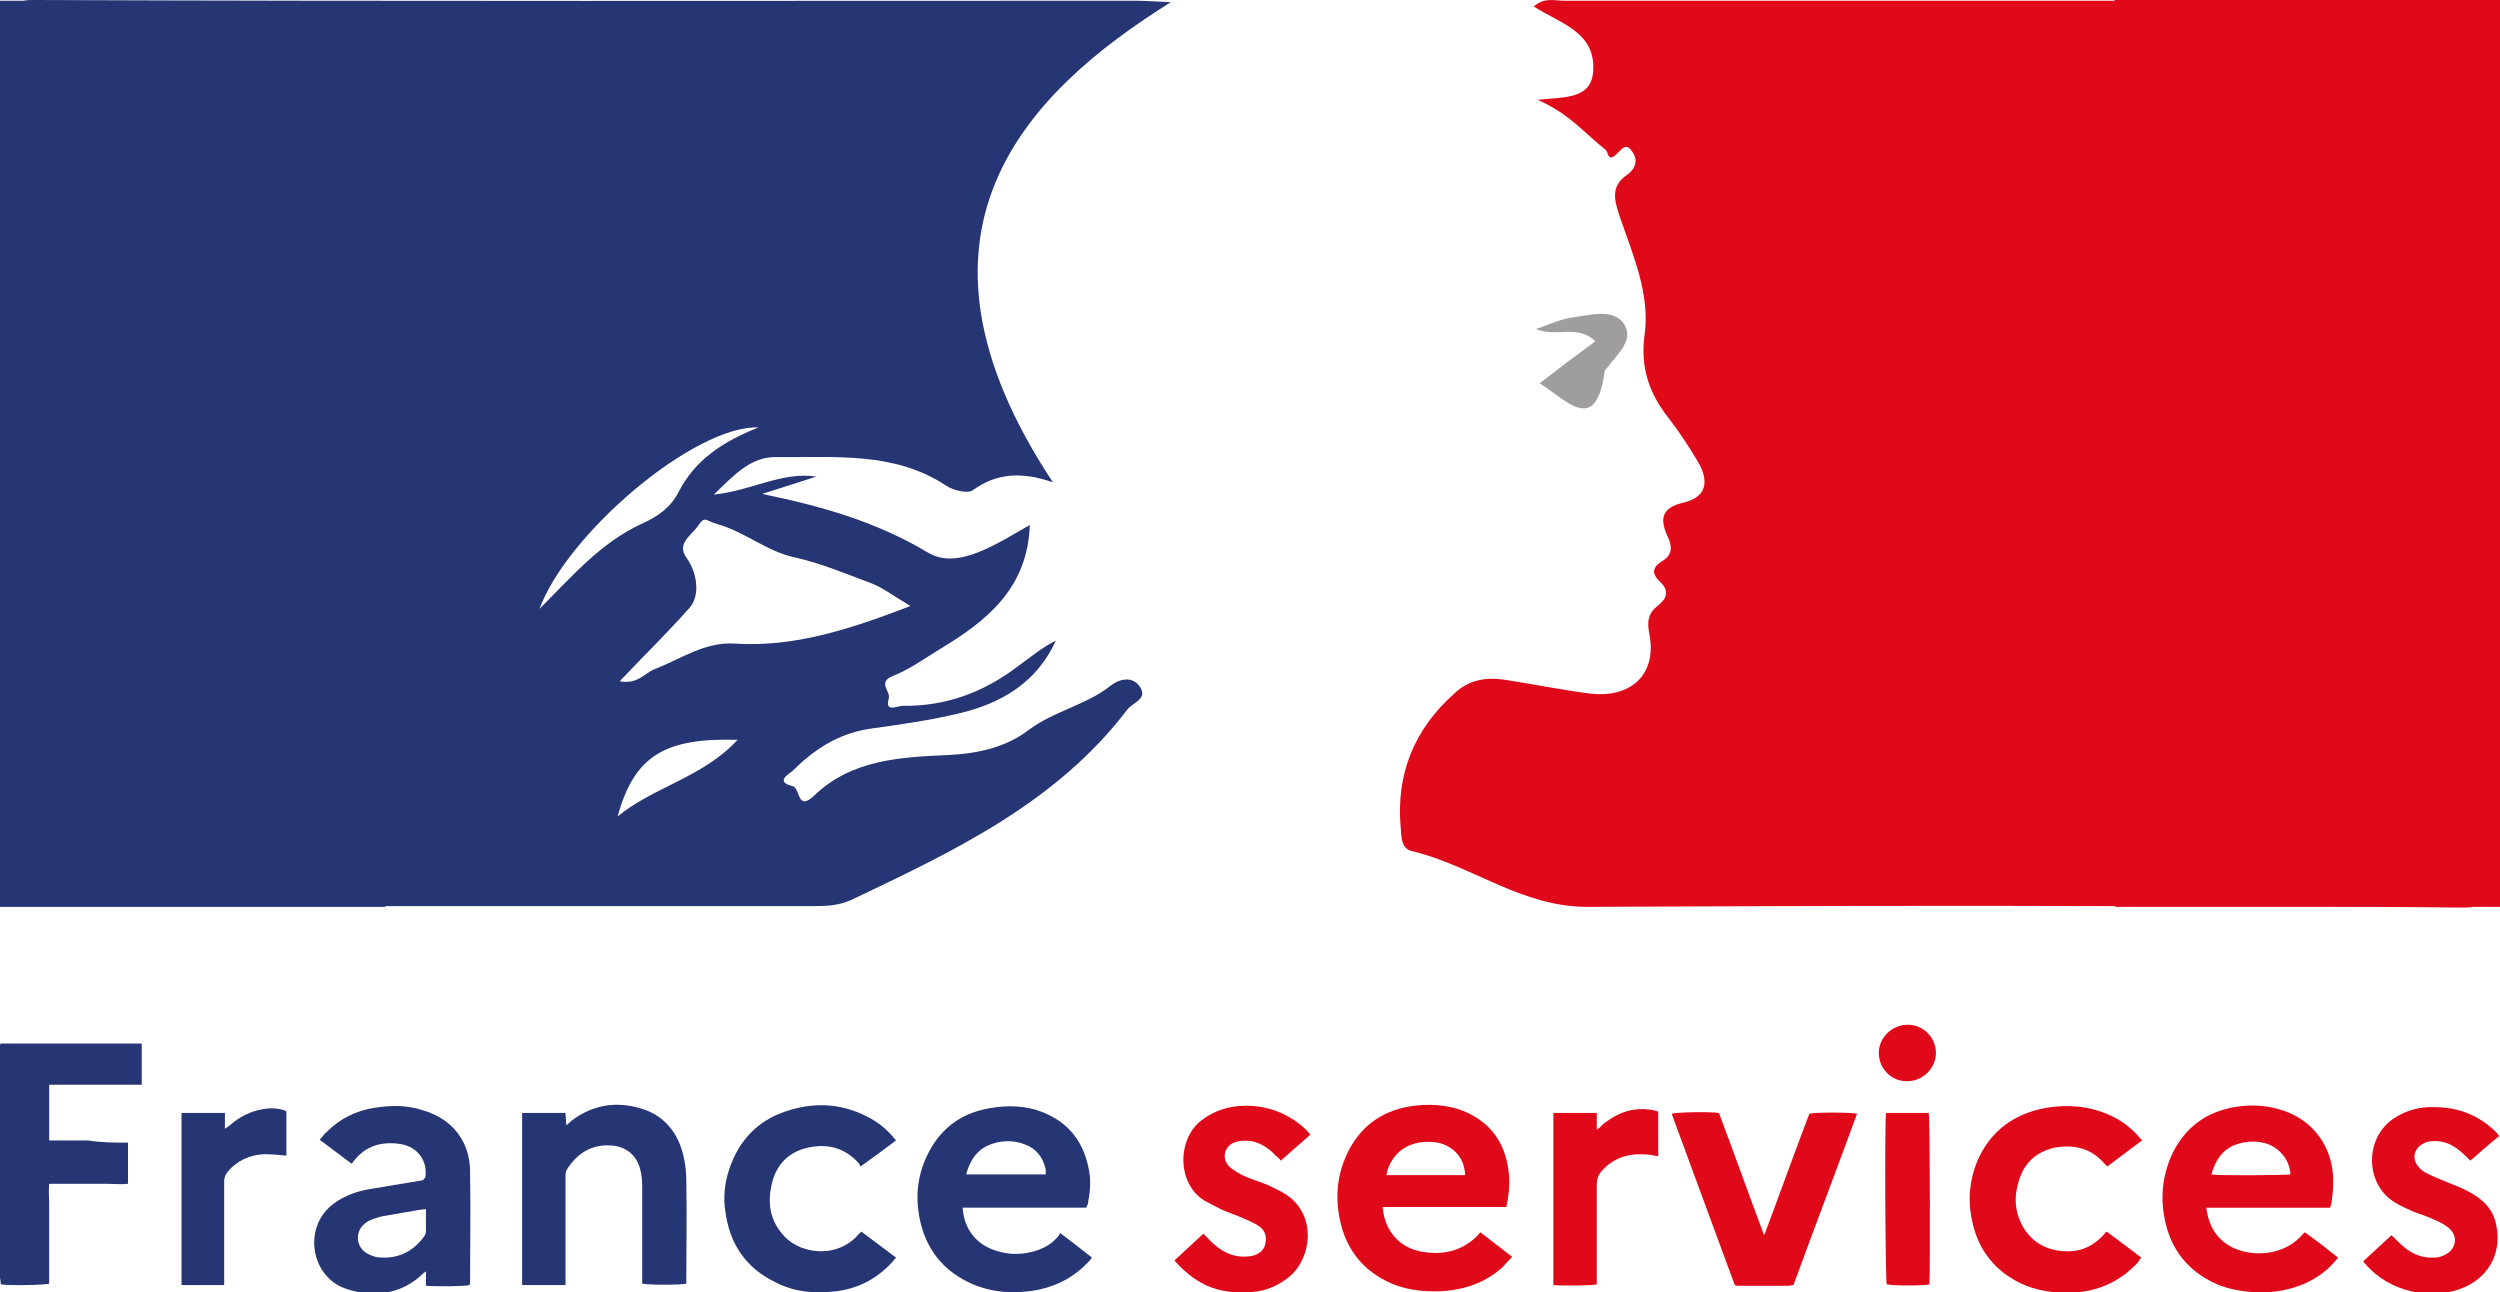
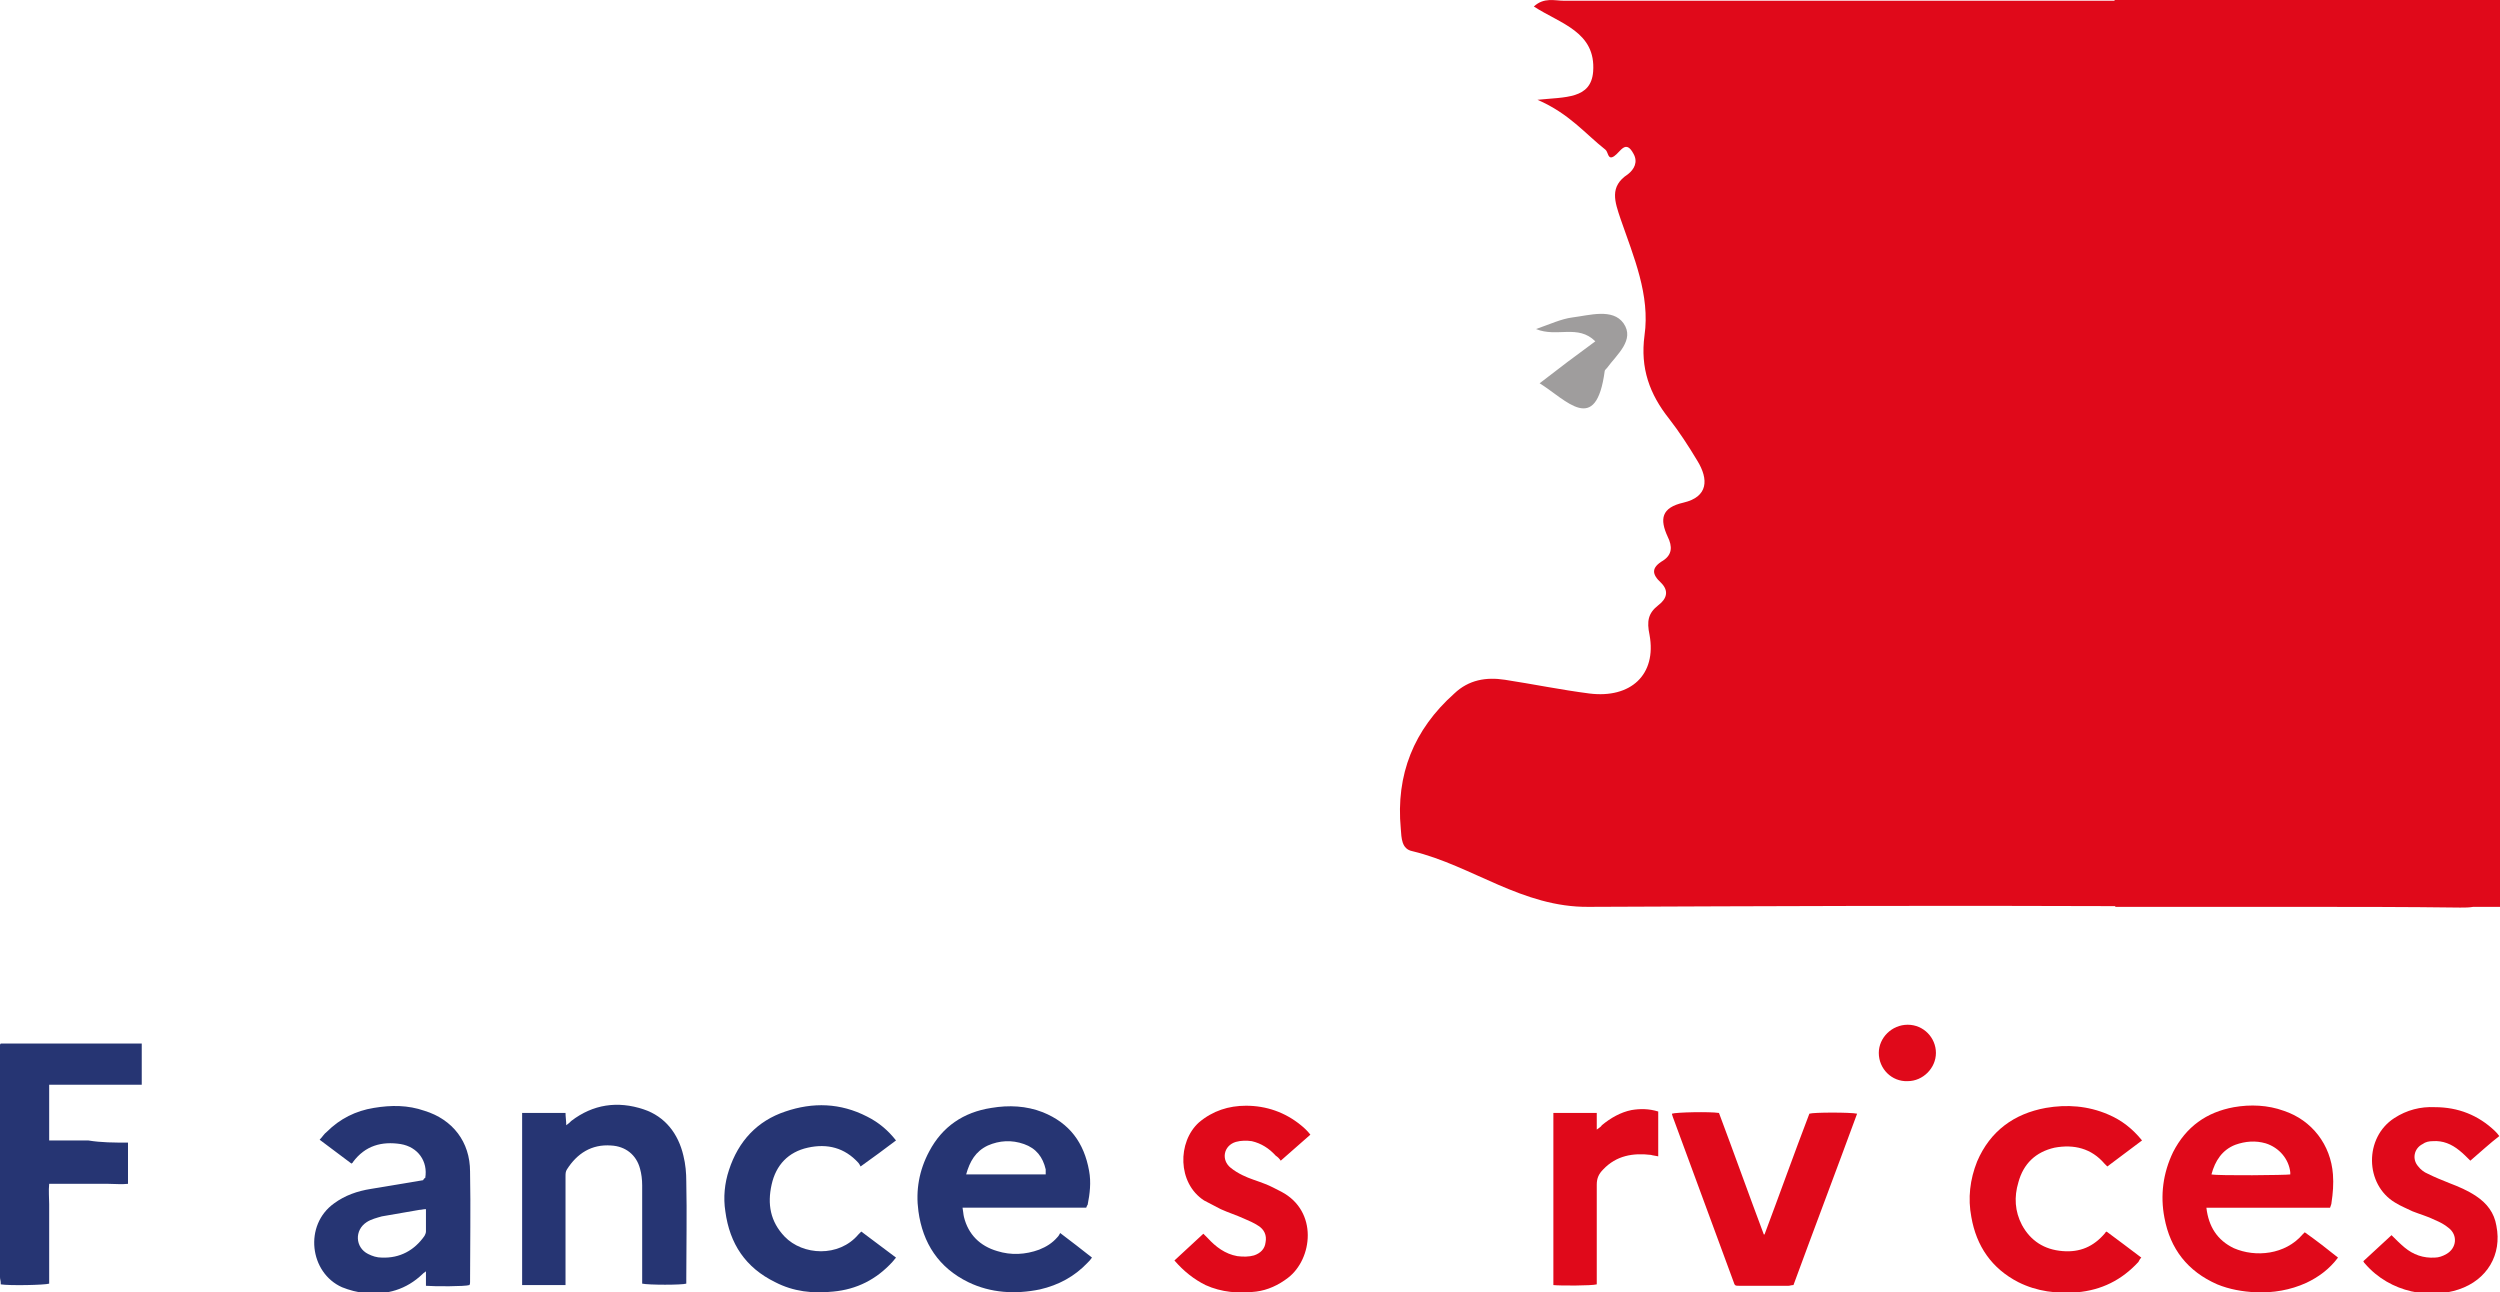
<svg xmlns="http://www.w3.org/2000/svg" xmlns:xlink="http://www.w3.org/1999/xlink" version="1.1" id="Calque_1" x="0px" y="0px" viewBox="0 0 345.7 178.7" enable-background="new 0 0 345.7 178.7" xml:space="preserve">
  <g>
    <defs>
      <rect id="SVGID_1_" x="-117.3" y="-170.2" width="595.3" height="841.9" />
    </defs>
    <clipPath id="SVGID_2_">
      <use xlink:href="#SVGID_1_" overflow="visible" />
    </clipPath>
    <path clip-path="url(#SVGID_2_)" fill="#263573" d="M150.2,167h-17.1c0.1,0.5,0.1,0.9,0.2,1.3c0.6,2.4,2.2,4,4.6,4.7   c1.9,0.6,3.9,0.5,5.8-0.2c1-0.4,1.8-0.9,2.5-1.7c0.2-0.2,0.3-0.4,0.4-0.6c1.6,1.2,3,2.3,4.4,3.4c-0.2,0.3-0.4,0.5-0.6,0.7   c-1.8,1.9-4,3.1-6.6,3.7c-3.4,0.7-6.8,0.5-9.9-1c-4.1-2-6.3-5.4-6.9-9.8c-0.4-2.9,0.1-5.7,1.5-8.3c1.8-3.4,4.7-5.4,8.6-6   c2.4-0.4,4.8-0.3,7.1,0.6c3.7,1.5,5.7,4.2,6.4,8.1c0.3,1.6,0.1,3.2-0.2,4.7C150.3,166.7,150.3,166.8,150.2,167 M144.6,162.4   c0-0.3,0-0.5,0-0.7c-0.4-1.7-1.3-2.9-3-3.5c-1.7-0.6-3.4-0.5-5,0.2c-1.7,0.8-2.5,2.2-3,4H144.6z" />
    <path clip-path="url(#SVGID_2_)" fill="#263573" d="M17.7,158v5.7c-0.9,0.1-1.8,0-2.7,0c-0.9,0-1.8,0-2.7,0H9.6H6.8   c-0.1,1,0,1.9,0,2.8c0,0.9,0,1.8,0,2.7v2.8v2.7v2.8c-0.6,0.2-5.5,0.3-6.7,0.1c0,0,0,0,0-0.1c0,0,0,0,0-0.1c0-0.3-0.1-0.5-0.1-0.8   c0-10.7,0-21.4,0-32.1c0,0,0-0.1,0.1-0.2h19.5v5.7c-2.1,0-4.3,0-6.4,0c-2.1,0-4.2,0-6.4,0v7.7c1.8,0,3.6,0,5.4,0   C14,158,15.8,158,17.7,158" />
    <path clip-path="url(#SVGID_2_)" fill="#263573" d="M58.8,162.9c0.4-2.3-1-4.3-3.4-4.7c-2.6-0.4-4.9,0.2-6.6,2.5   c0,0.1-0.1,0.1-0.2,0.2c-1.5-1.1-2.9-2.2-4.4-3.3c0.4-0.4,0.6-0.8,1-1.1c1.8-1.8,4-2.9,6.5-3.3c2.4-0.4,4.7-0.4,7,0.4   c3.9,1.2,6.3,4.3,6.3,8.4c0.1,5.1,0,10.2,0,15.3c0,0.1,0,0.3-0.1,0.4c-0.6,0.2-4.8,0.2-6,0.1v-2c-0.3,0.2-0.4,0.3-0.5,0.4   c-2.2,2.1-4.9,2.9-7.9,2.6c-1.1-0.1-2.2-0.4-3.2-0.8c-4.5-2-5.3-8.6-1.1-11.6c1.5-1.1,3.2-1.7,5.1-2c2.4-0.4,4.8-0.8,7.2-1.2   C58.6,163,58.7,162.9,58.8,162.9 M58.9,167.2c-0.4,0-0.6,0.1-0.9,0.1c-1.7,0.3-3.5,0.6-5.2,0.9c-0.7,0.2-1.5,0.4-2.1,0.8   c-1.7,1.1-1.6,3.5,0.2,4.4c0.6,0.3,1.2,0.5,1.9,0.5c2.5,0.1,4.5-1,5.9-3c0.1-0.2,0.2-0.4,0.2-0.6C58.9,169.3,58.9,168.3,58.9,167.2   " />
    <path clip-path="url(#SVGID_2_)" fill="#263573" d="M78.2,177.7c-2.1,0-4,0-6,0v-23.8h6c0,0.5,0.1,1.1,0.1,1.7   c0.3-0.2,0.5-0.4,0.7-0.6c3-2.3,6.4-2.8,10-1.6c3,1,4.8,3.4,5.5,6.4c0.3,1.2,0.4,2.4,0.4,3.6c0.1,4.5,0,8.9,0,13.4   c0,0.2,0,0.5,0,0.7c-0.6,0.2-5.2,0.2-6.1,0v-0.9c0-4.2,0-8.5,0-12.7c0-0.8-0.1-1.6-0.3-2.3c-0.5-1.9-2-3.1-4-3.2   c-2.7-0.2-4.7,1.1-6.1,3.3c-0.2,0.3-0.2,0.6-0.2,1c0,4.6,0,9.2,0,13.8V177.7z" />
    <path clip-path="url(#SVGID_2_)" fill="#263573" d="M123.9,157.7c-1.6,1.2-3.2,2.4-4.9,3.6c-0.1-0.2-0.2-0.4-0.3-0.5   c-1.9-2.1-4.3-2.7-7-2.1c-2.7,0.6-4.4,2.4-5,5.1c-0.6,2.7-0.2,5.1,1.8,7.2c2.5,2.6,7.5,2.9,10.2-0.3c0.1-0.1,0.2-0.2,0.4-0.4   c1.6,1.2,3.2,2.4,4.8,3.6c-0.2,0.2-0.3,0.4-0.5,0.6c-2.2,2.4-4.9,3.8-8.2,4.1c-2.8,0.3-5.5,0-8-1.3c-4.1-2-6.3-5.3-6.9-9.8   c-0.3-1.9-0.1-3.9,0.5-5.7c1.3-4,3.9-6.8,7.8-8.1c3.8-1.3,7.6-1.2,11.3,0.7C121.5,155.2,122.8,156.3,123.9,157.7" />
-     <path clip-path="url(#SVGID_2_)" fill="#263573" d="M31.1,177.7h-6v-23.8h6v2.2c0.4-0.3,0.6-0.4,0.8-0.6c1.3-1.1,2.7-1.8,4.3-2.1   c1-0.2,2-0.2,3,0.1c0.1,0,0.3,0.1,0.4,0.2v6.1c-1.1-0.1-2.1-0.2-3.1-0.2c-2,0.1-3.7,0.9-5,2.4c-0.3,0.4-0.5,0.8-0.5,1.3   c0,4.4,0,8.9,0,13.3V177.7z" />
-     <path clip-path="url(#SVGID_2_)" fill="#E0091A" d="M191.2,167c0.3,3.3,2.4,5.6,5.5,6.1c1.8,0.3,3.5,0.2,5.1-0.5   c1.1-0.5,2.1-1.2,2.9-2.2c1.4,1.1,2.9,2.2,4.4,3.4c-0.5,0.5-0.9,1-1.3,1.4c-2.2,2-4.8,3-7.8,3.3c-2.5,0.2-5,0-7.3-0.9   c-4.4-1.8-6.9-5.2-7.6-9.9c-0.4-2.7-0.1-5.4,1.1-8c1.7-3.7,4.6-6,8.7-6.7c2.5-0.4,5-0.3,7.4,0.6c3.7,1.5,5.8,4.3,6.3,8.3   c0.2,1.5,0.1,3-0.2,4.5c0,0.1-0.1,0.3-0.1,0.5H191.2z M202.6,162.4c-0.1-1.5-0.7-2.7-1.8-3.5c-0.9-0.7-2-1-3.1-1   c-2.9-0.1-5.1,1.4-5.9,4.1c0,0.1,0,0.3-0.1,0.5H202.6z" />
    <path clip-path="url(#SVGID_2_)" fill="#E0091A" d="M323.3,173.9c-1.2,1.6-2.7,2.7-4.4,3.5c-2.2,1-4.6,1.4-7,1.3   c-1.8-0.1-3.6-0.4-5.3-1.1c-4.1-1.8-6.5-4.9-7.3-9.2c-0.6-3.1-0.2-6.2,1.2-9.1c1.8-3.5,4.6-5.5,8.4-6.2c2.3-0.4,4.7-0.3,6.9,0.5   c3.9,1.3,6.5,4.7,6.8,8.8c0.1,1.3,0,2.6-0.2,3.9c0,0.2-0.1,0.4-0.2,0.7h-17.1c0.3,2.6,1.5,4.5,3.8,5.6c3,1.3,7.1,0.9,9.5-1.9   c0.1-0.1,0.1-0.1,0.3-0.3C320.4,171.6,321.8,172.7,323.3,173.9 M305.8,162.4c1,0.2,10.4,0.1,10.9,0c0-0.1,0-0.2,0-0.3   c-0.2-1.8-1.5-3.4-3.4-4c-1.4-0.4-2.8-0.3-4.2,0.2C307.3,159,306.3,160.5,305.8,162.4" />
    <path clip-path="url(#SVGID_2_)" fill="#E0091A" d="M296.2,157.7c-1.6,1.2-3.2,2.4-4.8,3.6c-0.1-0.1-0.3-0.3-0.4-0.4   c-1.8-2.1-4.2-2.7-6.9-2.2c-2.6,0.6-4.3,2.2-5,4.8c-0.6,2-0.5,4,0.5,5.9c1.2,2.2,3.1,3.4,5.6,3.6c2.4,0.2,4.3-0.6,5.9-2.5   c0-0.1,0.1-0.1,0.2-0.2c1.6,1.2,3.1,2.3,4.8,3.6c-0.2,0.2-0.3,0.4-0.4,0.6c-2.3,2.5-5.1,3.9-8.5,4.2c-2.8,0.2-5.5-0.1-8.1-1.4   c-3.7-1.9-5.8-5-6.5-9c-0.5-2.6-0.2-5.2,0.8-7.7c1.8-4.2,5.1-6.6,9.5-7.4c2.9-0.5,5.8-0.3,8.6,0.9   C293.4,154.9,294.9,156.1,296.2,157.7" />
    <path clip-path="url(#SVGID_2_)" fill="#E0091A" d="M244,170.7c2.1-5.6,4.1-11.2,6.2-16.7c0.6-0.2,5.7-0.2,6.6,0   c-2.9,7.9-5.9,15.8-8.8,23.7c-0.3,0-0.5,0.1-0.7,0.1c-2.2,0-4.4,0-6.7,0c-0.7,0-0.7,0-0.9-0.6c-2.8-7.6-5.6-15.2-8.4-22.8   c0-0.1-0.1-0.2-0.1-0.4c0.6-0.2,5.2-0.3,6.5-0.1c2.1,5.6,4.1,11.2,6.2,16.8C243.8,170.7,243.9,170.7,244,170.7" />
    <path clip-path="url(#SVGID_2_)" fill="#E0091A" d="M162.4,174.3c1.3-1.2,2.6-2.4,4-3.7c0.2,0.2,0.4,0.4,0.6,0.6   c1.1,1.2,2.4,2.2,4.1,2.5c0.8,0.1,1.6,0.1,2.3-0.1c0.9-0.3,1.5-0.9,1.6-1.8c0.2-1-0.2-1.8-1-2.3c-0.6-0.4-1.3-0.7-2-1   c-1.1-0.5-2.1-0.8-3.2-1.3c-0.8-0.4-1.5-0.8-2.3-1.2c-3.7-2.4-3.7-8.1-0.7-10.8c1.9-1.6,4.1-2.3,6.5-2.3c2.8,0,5.4,0.9,7.6,2.7   c0.5,0.4,0.9,0.8,1.3,1.3c-1.4,1.2-2.7,2.4-4.1,3.6c-0.2-0.3-0.4-0.5-0.7-0.7c-0.9-1-2-1.7-3.3-2c-0.7-0.1-1.5-0.1-2.2,0.1   c-1.7,0.5-2.1,2.5-0.7,3.6c0.5,0.4,1,0.7,1.6,1c1,0.5,2.1,0.8,3.1,1.2c0.8,0.3,1.5,0.7,2.3,1.1c5.1,2.7,4.3,9.3,0.9,11.9   c-1.3,1-2.8,1.7-4.4,1.9c-2.4,0.3-4.8,0.1-7-0.9C165.1,176.9,163.7,175.8,162.4,174.3" />
    <path clip-path="url(#SVGID_2_)" fill="#E0091A" d="M341.6,160.5c-0.5-0.5-1-1-1.5-1.4c-1.1-0.9-2.3-1.4-3.7-1.3   c-0.5,0-1,0.1-1.4,0.4c-1.2,0.6-1.5,2.1-0.6,3.1c0.3,0.4,0.8,0.8,1.3,1c1,0.5,2,0.9,3,1.3c1.3,0.5,2.5,1,3.7,1.8   c1.5,1,2.5,2.3,2.8,4.1c0.8,4-1.3,7.5-5.2,8.8c-3.8,1.3-9.4,0.6-13-3.6c-0.1-0.1-0.1-0.1-0.2-0.3c1.3-1.2,2.6-2.4,3.9-3.6   c0.6,0.6,1.2,1.2,1.8,1.7c1.2,1,2.6,1.5,4.2,1.4c0.5,0,1.1-0.2,1.6-0.5c1.4-0.8,1.6-2.6,0.3-3.6c-0.6-0.5-1.2-0.8-1.9-1.1   c-1-0.5-2.1-0.8-3.1-1.2c-0.8-0.4-1.6-0.7-2.4-1.2c-4.2-2.5-4.3-9-0.1-11.7c1.7-1.1,3.6-1.6,5.6-1.5c3.2,0,6,1.1,8.3,3.3   c0.2,0.2,0.4,0.4,0.6,0.7C344.3,158.1,343,159.3,341.6,160.5" />
    <path clip-path="url(#SVGID_2_)" fill="#E0091A" d="M214.8,153.9h6v2.3c0.4-0.3,0.6-0.4,0.7-0.6c1.2-1,2.6-1.8,4.1-2.1   c1.2-0.2,2.4-0.2,3.7,0.2v6.2c-0.4-0.1-0.7-0.1-1-0.2c-2.5-0.3-4.8,0.1-6.6,2c-0.6,0.6-0.9,1.2-0.9,2.1c0,4.3,0,8.6,0,12.8v1   c-0.7,0.2-5.1,0.2-6,0.1V153.9z" />
-     <path clip-path="url(#SVGID_2_)" fill="#E0091A" d="M260.8,153.9h5.9c0.2,0.6,0.2,22.9,0.1,23.7c-0.6,0.2-5.2,0.2-5.9,0   C260.7,177.1,260.6,154.9,260.8,153.9" />
    <path clip-path="url(#SVGID_2_)" fill="#E0091A" d="M259.8,145.6c0-2.1,1.8-3.9,4-3.9c2.2,0,3.9,1.8,3.9,3.9c0,2.1-1.8,3.9-3.9,3.9   C261.6,149.6,259.8,147.8,259.8,145.6" />
    <path clip-path="url(#SVGID_2_)" fill="#9F9D9D" d="M212.9,53c2.7-2.1,5.1-3.9,7.7-5.8c-2.4-2.4-5.3-0.5-8.2-1.7   c2-0.7,3.5-1.4,5-1.6c2.4-0.3,5.6-1.3,7.1,0.8c1.6,2.3-0.9,4.3-2.3,6.2c-0.1,0.1-0.3,0.3-0.3,0.4C220.7,60.3,216.6,55.3,212.9,53" />
-     <path clip-path="url(#SVGID_2_)" fill="#263573" d="M153.6,94.8c-3.4,2.7-7.8,3.5-11.3,6.1c-3.1,2.4-7,3.3-11.1,3.5   c-6.6,0.3-13.4,0.6-18.6,5.6c-2.4,2.3-1.9-1-3-1.3c-2.6-0.6-0.3-1.8,0-2.1c2.9-2.9,6.2-5.1,10.5-5.8c4.3-0.6,8.6-1.2,12.7-2.2   c5.8-1.4,10.6-4.3,13.2-10c-1.9,0.9-3.5,2.3-5.2,3.5c-4.7,3.6-10,5.6-16,5.5c-0.7,0-2.5,1-1.9-1c0.3-1-1.6-2.2,0.5-3.1   c2.3-0.9,4.4-2.4,6.5-3.7c6.5-3.9,12.2-8.4,12.5-17.2c-4.6,2.6-10,6.3-14.1,3.8c-7.2-4.3-14.7-6.4-22.9-8.1c2.5-0.8,5-1.6,7.5-2.4   c-4.8-0.7-8.8,1.9-14.2,2.5c3-2.9,5.2-5.3,8.8-5.2c8,0.1,16.2-0.8,23.4,4c0.9,0.6,2.9,1.1,3.6,0.6c3.3-2.4,6.8-2.6,11.1-1.1   c-22.9-34.6-3.7-53.9,16.3-66.4c-2.4-0.1-3.6-0.2-4.9-0.2C106.2,0.1,55.5,0.2,4.7,0c-0.5,0-1,0-1.4,0.1H0v125.3h53.3v-0.1   c19.8,0,39.5,0,59.3,0c1.8,0,3.5-0.1,5.2-0.9c14.1-6.7,28.3-13.4,38.1-26.3c0.8-1,3-1.5,1.6-3.3C156.4,93.4,154.6,94,153.6,94.8    M74.6,84.2c3.8-10.4,21.4-25.4,30.3-25.1c-5.3,2.1-8.9,4.7-11.1,9c-1.1,2.1-2.8,3.3-5,4.3C83.1,75,79.1,79.7,74.6,84.2    M85.4,112.9c2.3-8.3,6.4-10.9,16.6-10.6C97.2,107.5,90.4,108.8,85.4,112.9 M101.7,89c-4.2-0.3-7.5,2.1-11.1,3.5   c-1.4,0.5-2.4,2.2-4.9,1.7c3.4-3.6,6.6-6.7,9.6-10.1c1.6-1.7,1.1-5-0.4-7c-1.4-2,0.8-3.1,1.7-4.5c0.9-1.3,0.9-0.6,2.7-0.1   c3.8,1.1,6.8,3.8,10.7,4.6c3.6,0.8,7.1,2.3,10.6,3.6c1.5,0.6,2.8,1.6,5.3,3.1C117.3,87.1,109.8,89.5,101.7,89" />
    <path clip-path="url(#SVGID_2_)" fill="#E0091A" d="M345.7,0h-53.3v0.1c-24.7,0-51.5,0-76.2,0c-1.2,0-2.7-0.5-4.1,0.8   c3.7,2.4,8.6,3.5,8.2,9c-0.3,3.8-3.8,3.5-7.7,3.9c4.4,1.9,6.6,4.7,9.4,6.9c0.4,0.3,0.3,1.5,1.2,0.9c0.9-0.6,1.6-2.4,2.7-0.3   c0.6,1.1,0.1,2.1-0.8,2.8c-2.6,1.7-1.8,3.8-1,6.2c1.8,5.2,4.1,10.5,3.3,16.1c-0.6,4.5,0.7,8.1,3.4,11.5c1.4,1.8,2.7,3.8,3.9,5.8   c1.6,2.6,1.5,5-1.9,5.8c-3.1,0.7-3.3,2.3-2.2,4.7c0.7,1.4,0.6,2.5-0.6,3.3c-1.7,1-1.6,1.9-0.3,3.1c1.1,1.1,0.8,2.2-0.4,3.1   c-1.4,1.1-1.6,2.2-1.2,4.1c1,5.5-2.6,8.8-8.3,8.1c-3.9-0.5-7.8-1.3-11.7-1.9c-2.6-0.4-5,0-7,1.9c-5.6,5-8.1,11.2-7.4,18.7   c0.1,1.3,0.1,2.8,1.6,3.1c8.3,2,15.2,7.8,24.4,7.7c24.3-0.1,48.5-0.2,72.8-0.1v0.1h25.1c7.5,0,15,0,22.6,0.1c0.7,0,1.2,0,1.8-0.1   h3.9V0z" />
  </g>
</svg>